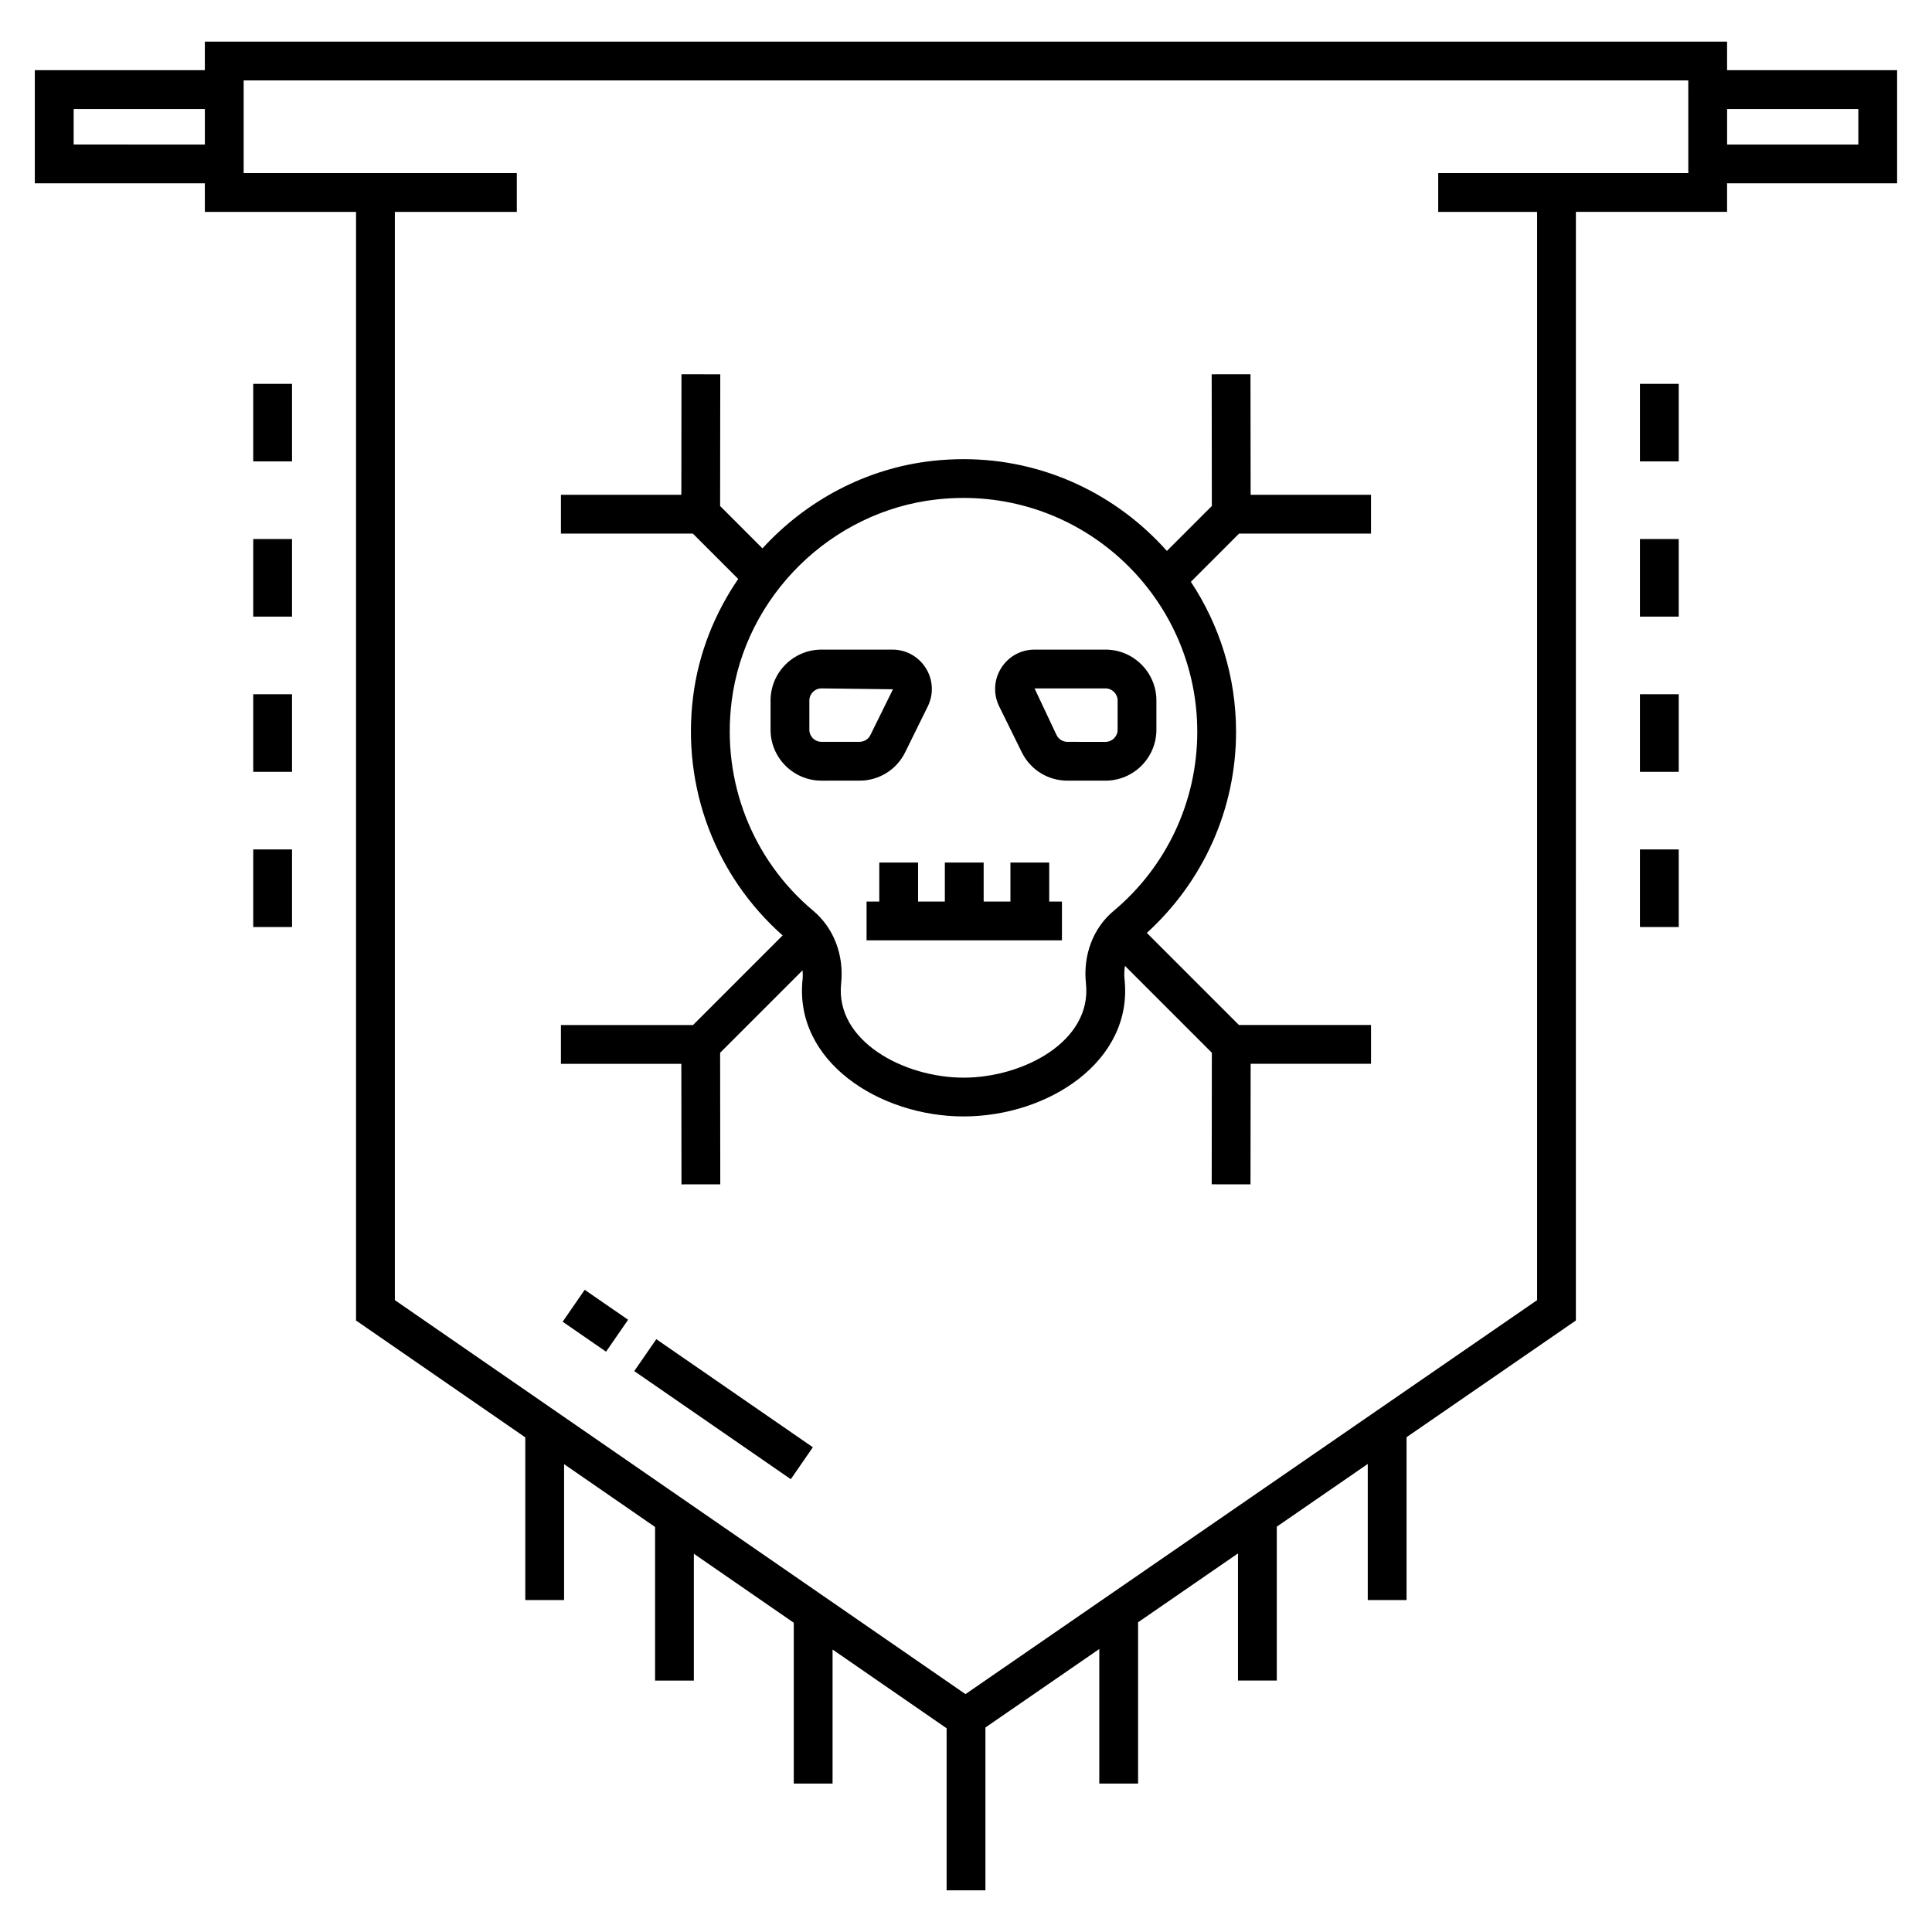
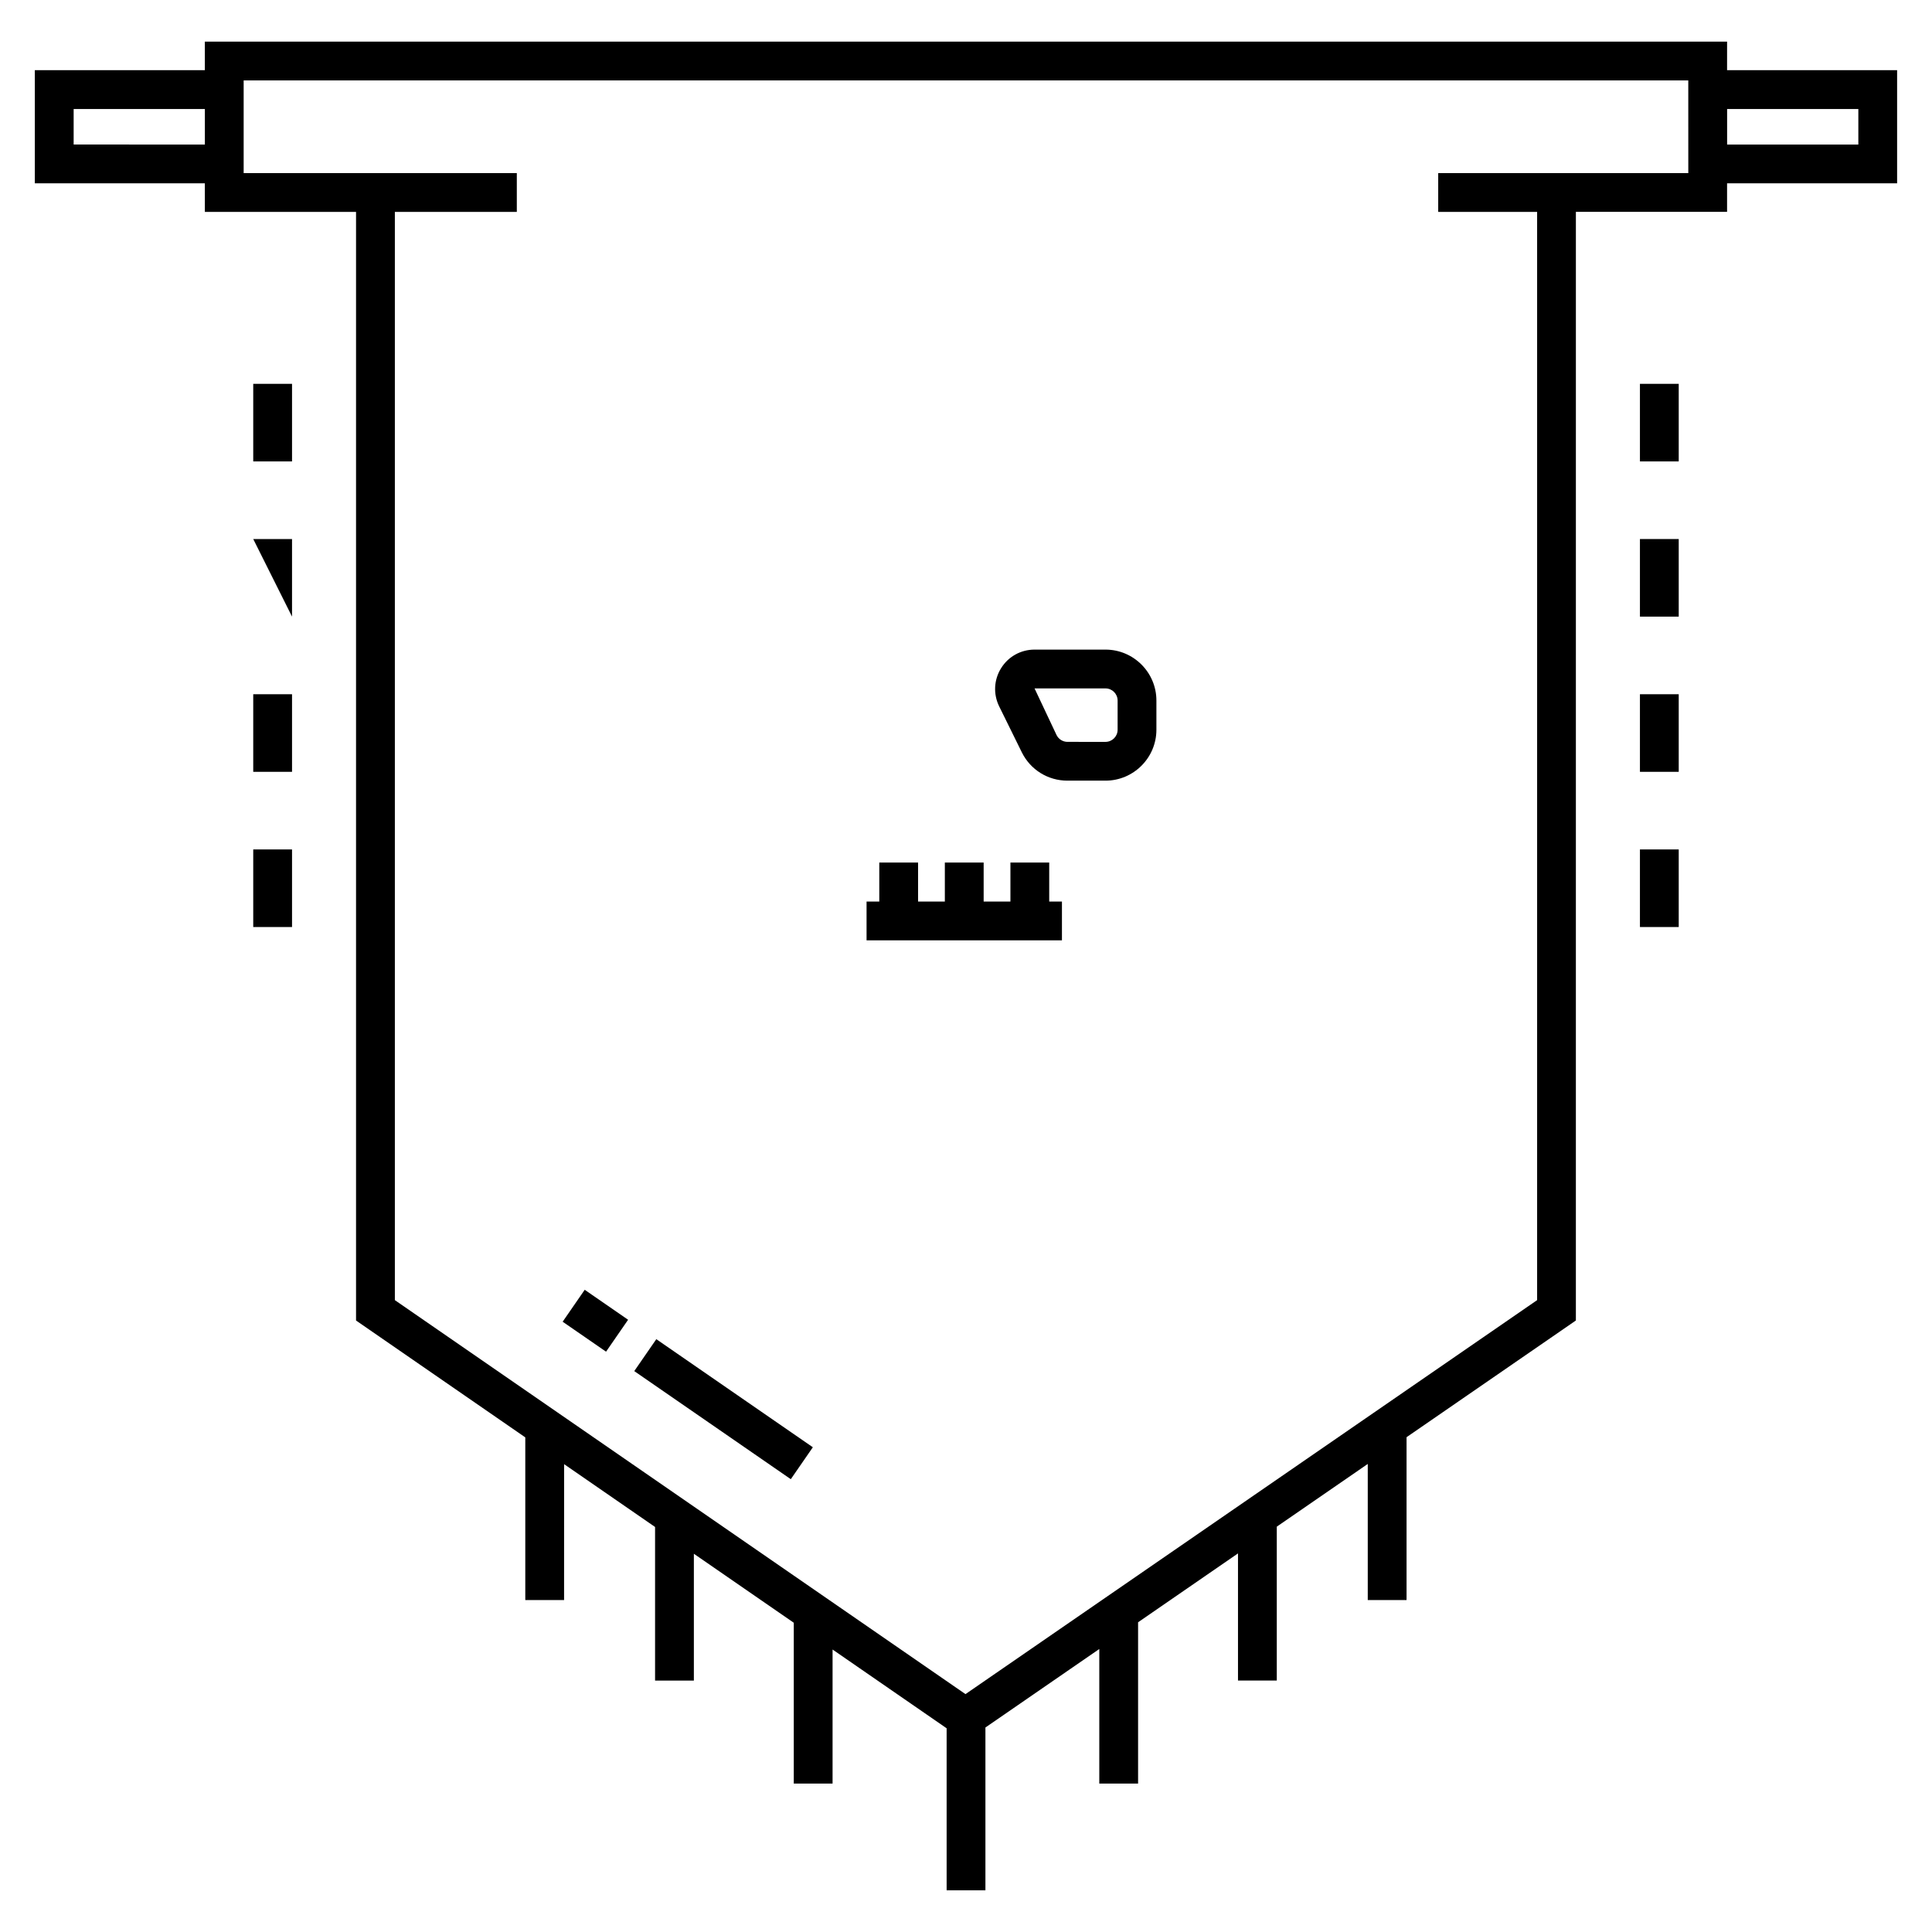
<svg xmlns="http://www.w3.org/2000/svg" fill="#000000" width="800px" height="800px" version="1.1" viewBox="144 144 512 512">
  <g>
    <path d="m353.57 536-41.484-28.645 5.844-8.461 41.484 28.645z" />
    <path d="m304.61 502.21-11.5-7.941 5.844-8.461 11.5 7.941z" />
    <path d="m198.29 200.15h40.066v293.8l44.852 30.969v43.117h10.281l0.004-36.02 24.109 16.648v40.703h10.281v-33.605l26.477 18.281v42.621h10.281v-35.523l30.227 20.871v42.949h10.281v-43.156l30.176-20.801v35.66h10.281v-42.746l26.477-18.25v33.695h10.281v-40.785l24.109-16.617v36.066h10.281v-43.156l44.871-30.926 0.004-293.8h40.066v-7.566h45.062v-29.984h-45.062l0.004-7.562h-403.41v7.566l-45.059-0.004v29.984h45.059zm438.19-27.266v9.422h-34.777v-9.422zm-45.062 16.984h-66.277v10.281h26.211v288.4l-151.49 104.41-151.22-104.41v-288.4h32.32v-10.281h-72.391v-24.551h382.84zm-427.9-7.566v-9.418h34.777v9.422z" />
-     <path d="m324.6 457.87 10.281-0.012-0.039-34.863 21.848-21.848c0.051 0.777 0.09 1.562 0.004 2.379-2.328 21.77 20.41 36.34 42.66 36.34 22.461 0 44.996-14.652 42.66-36.359-0.133-1.238-0.059-2.41 0.113-3.543l23.027 23.027-0.039 34.863 10.281 0.012 0.039-31.949h31.906v-10.281h-35.008l-24.41-24.41c15.016-13.672 23.645-32.879 23.645-53.293 0-14.68-4.426-28.336-11.973-39.75l12.781-12.781h34.961v-10.281h-31.906l-0.039-31.949-10.281 0.012 0.039 34.91-11.91 11.91c-13.238-14.883-32.461-24.324-53.891-24.324-2.723 0-5.492 0.156-8.227 0.457-17.652 1.957-33.523 10.57-45.062 23.184l-11.219-11.223 0.039-34.91-10.281-0.012-0.035 31.949h-31.91v10.281h34.961l12.02 12.023c-6.258 9.148-10.508 19.734-11.945 31.125-3.031 23.984 5.832 47.492 23.715 63.344l-23.742 23.742h-35.012v10.281h31.91zm13.293-128.03c3.523-27.891 26.391-50.387 54.371-53.488 2.356-0.266 4.746-0.395 7.09-0.395 34.152 0 61.934 27.805 61.934 61.977 0 18.398-8.098 35.715-22.219 47.516-5.363 4.481-8.086 11.645-7.281 19.16 1.656 15.395-16.684 24.98-32.438 24.98-15.777 0-34.066-9.684-32.441-24.969 0.801-7.508-1.961-14.707-7.394-19.258-16.211-13.59-24.297-34.348-21.621-55.523z" />
    <path d="m578.6 369.11h10.281v20.562h-10.281z" />
    <path d="m578.6 327.98h10.281v20.562h-10.281z" />
    <path d="m578.6 286.85h10.281v20.562h-10.281z" />
    <path d="m578.6 245.72h10.281v20.562h-10.281z" />
    <path d="m211.11 245.72h10.281v20.562h-10.281z" />
-     <path d="m211.11 286.85h10.281v20.562h-10.281z" />
+     <path d="m211.11 286.85h10.281v20.562z" />
    <path d="m211.11 327.98h10.281v20.562h-10.281z" />
    <path d="m211.11 369.11h10.281v20.562h-10.281z" />
-     <path d="m371.78 350.88c5.172 0 9.812-2.883 12.105-7.531l5.981-12.137c1.605-3.258 1.422-7.047-0.5-10.133-1.922-3.086-5.234-4.926-8.867-4.926h-18.797c-7.441 0-13.496 6.055-13.496 13.496v7.738c0 7.441 6.055 13.496 13.496 13.496zm-13.293-13.496v-7.738c0-1.773 1.441-3.215 3.215-3.215l18.941 0.234-5.981 12.133c-0.547 1.105-1.648 1.793-2.883 1.793h-10.078c-1.773 0.008-3.215-1.434-3.215-3.207z" />
    <path d="m414.78 343.35c2.285 4.644 6.926 7.531 12.105 7.531h10.078c7.441 0 13.496-6.055 13.496-13.496v-7.738c0-7.441-6.055-13.496-13.496-13.496h-18.797c-3.633 0-6.949 1.844-8.867 4.926-1.922 3.086-2.106 6.875-0.5 10.133zm22.184-16.914c1.773 0 3.215 1.441 3.215 3.215v7.738c0 1.773-1.441 3.215-3.215 3.215l-10.078-0.004c-1.215 0-2.344-0.703-2.883-1.793l-5.836-12.371z" />
    <path d="m387.3 372.59h-10.281v10.336h-3.371v10.281h51.777v-10.281h-3.371v-10.336h-10.281v10.336h-7.094v-10.336h-10.285v10.336h-7.094z" />
  </g>
</svg>